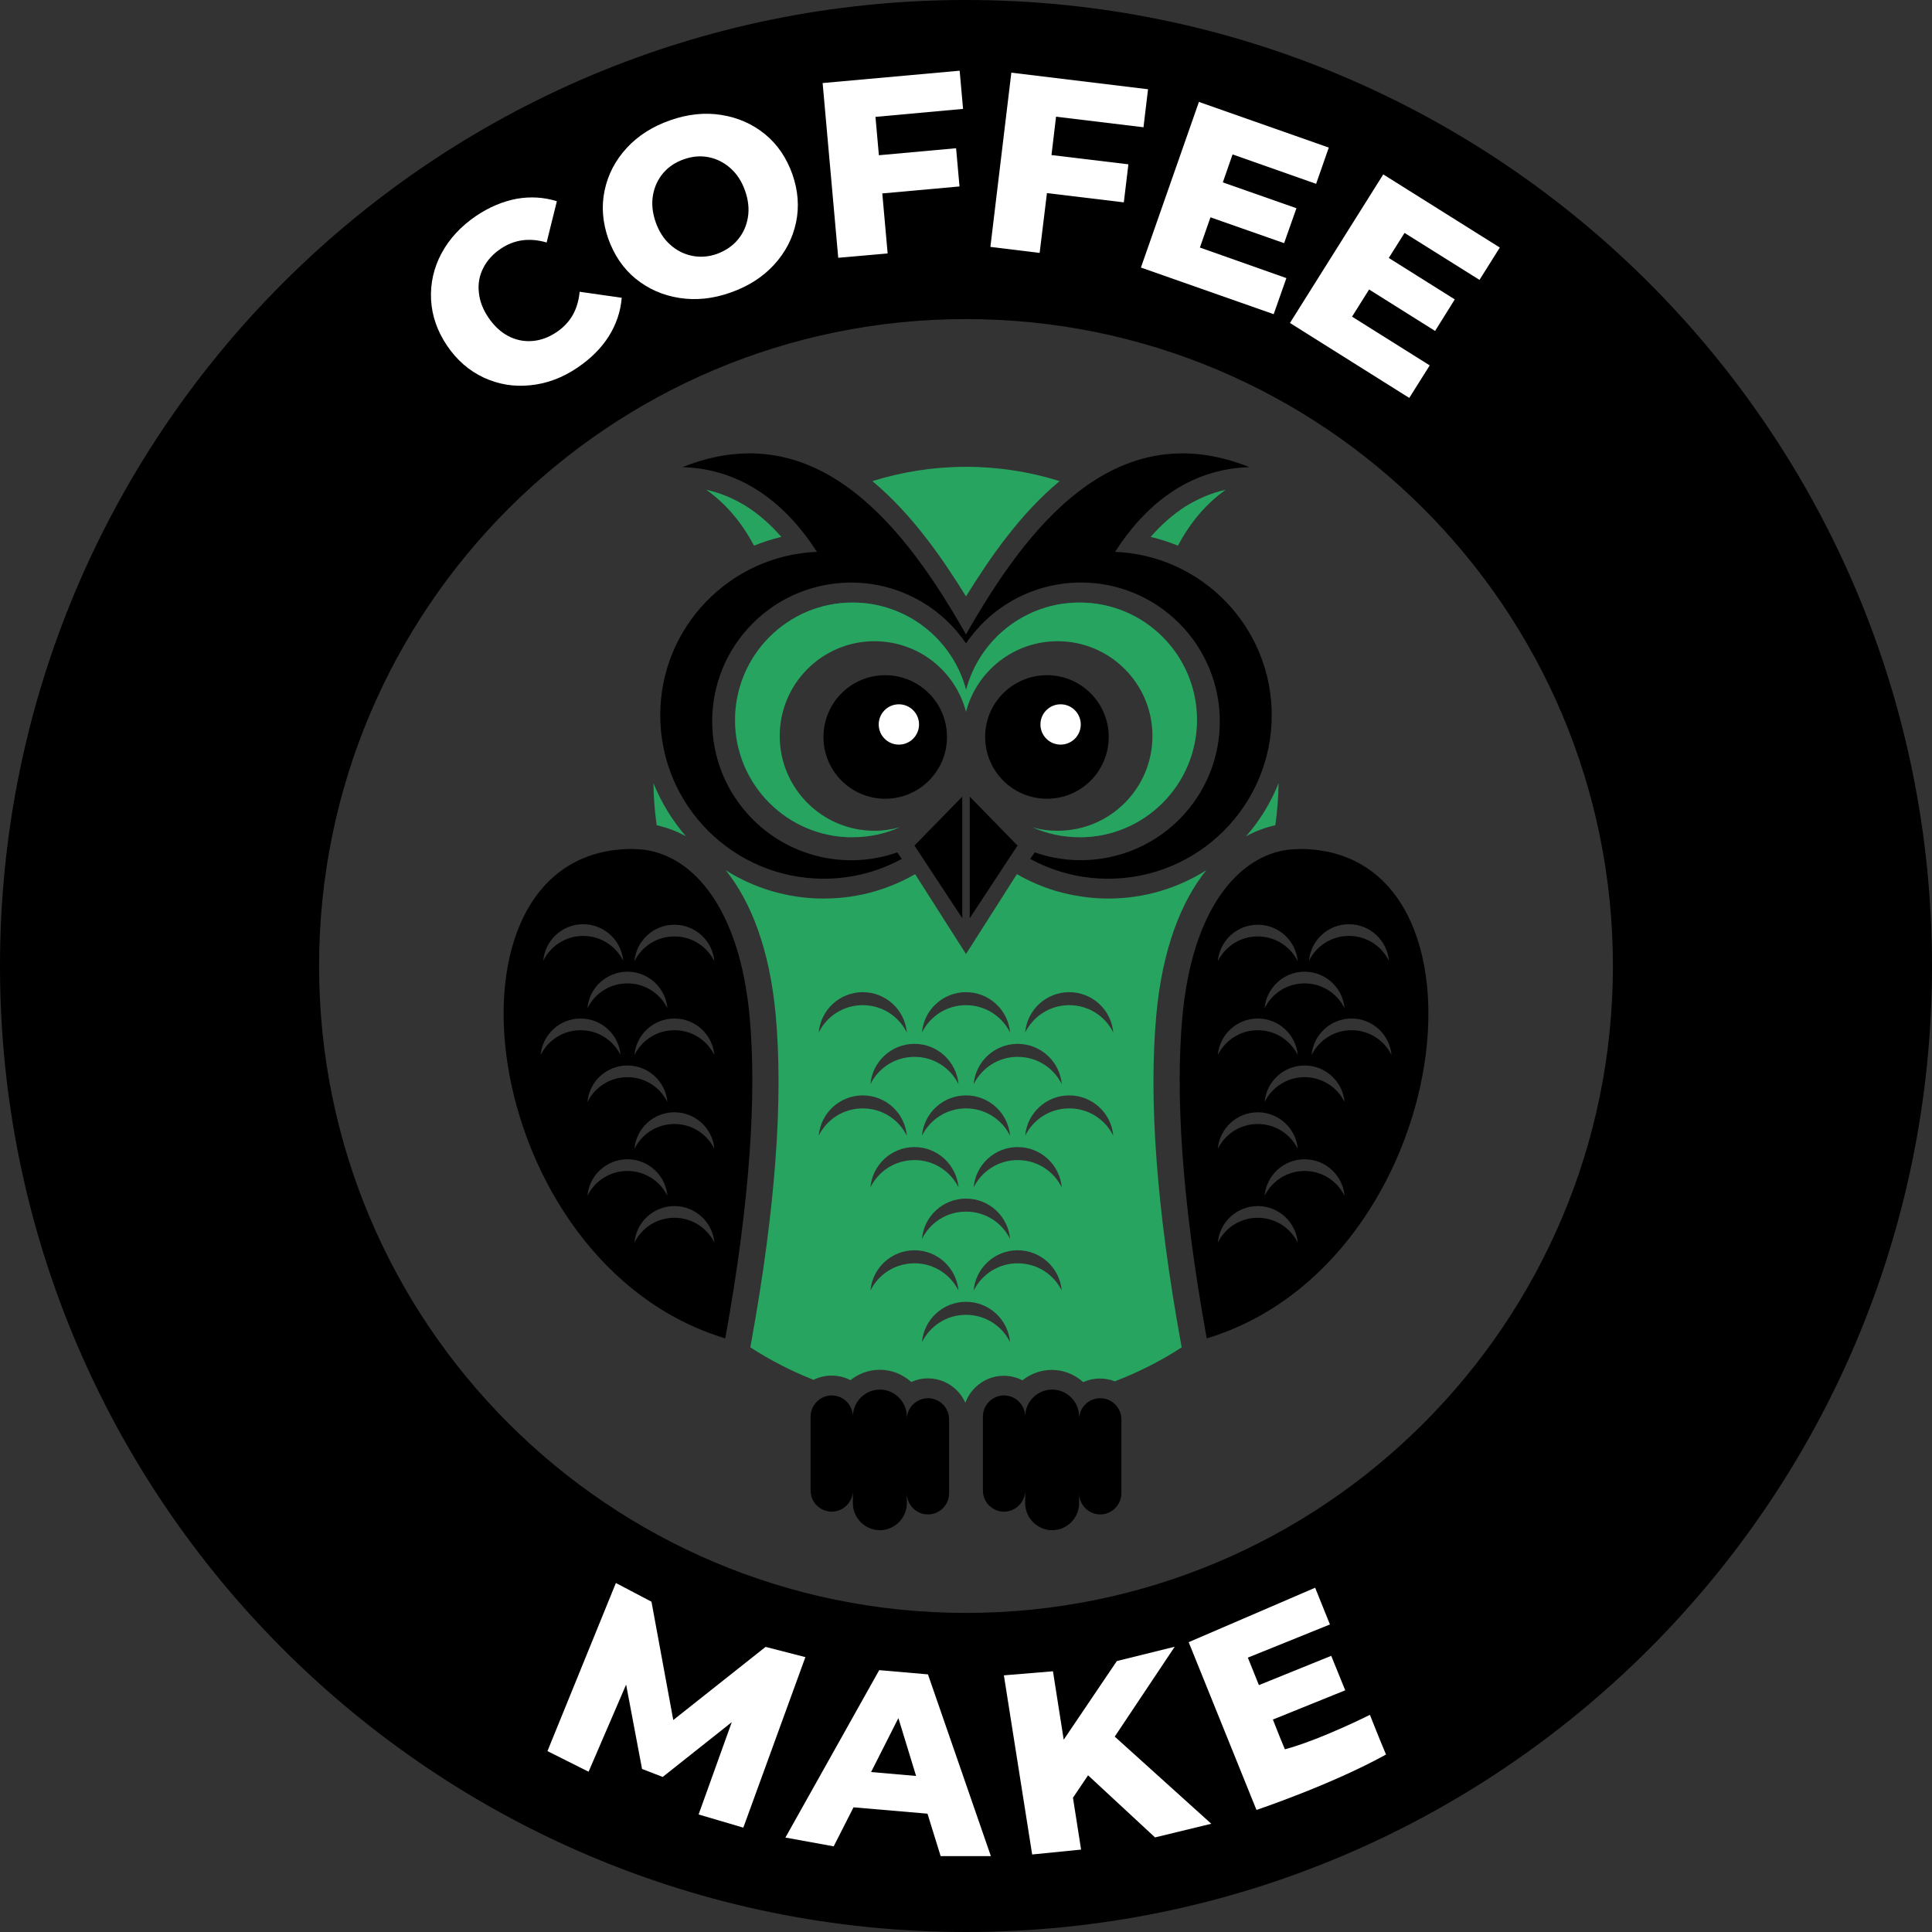
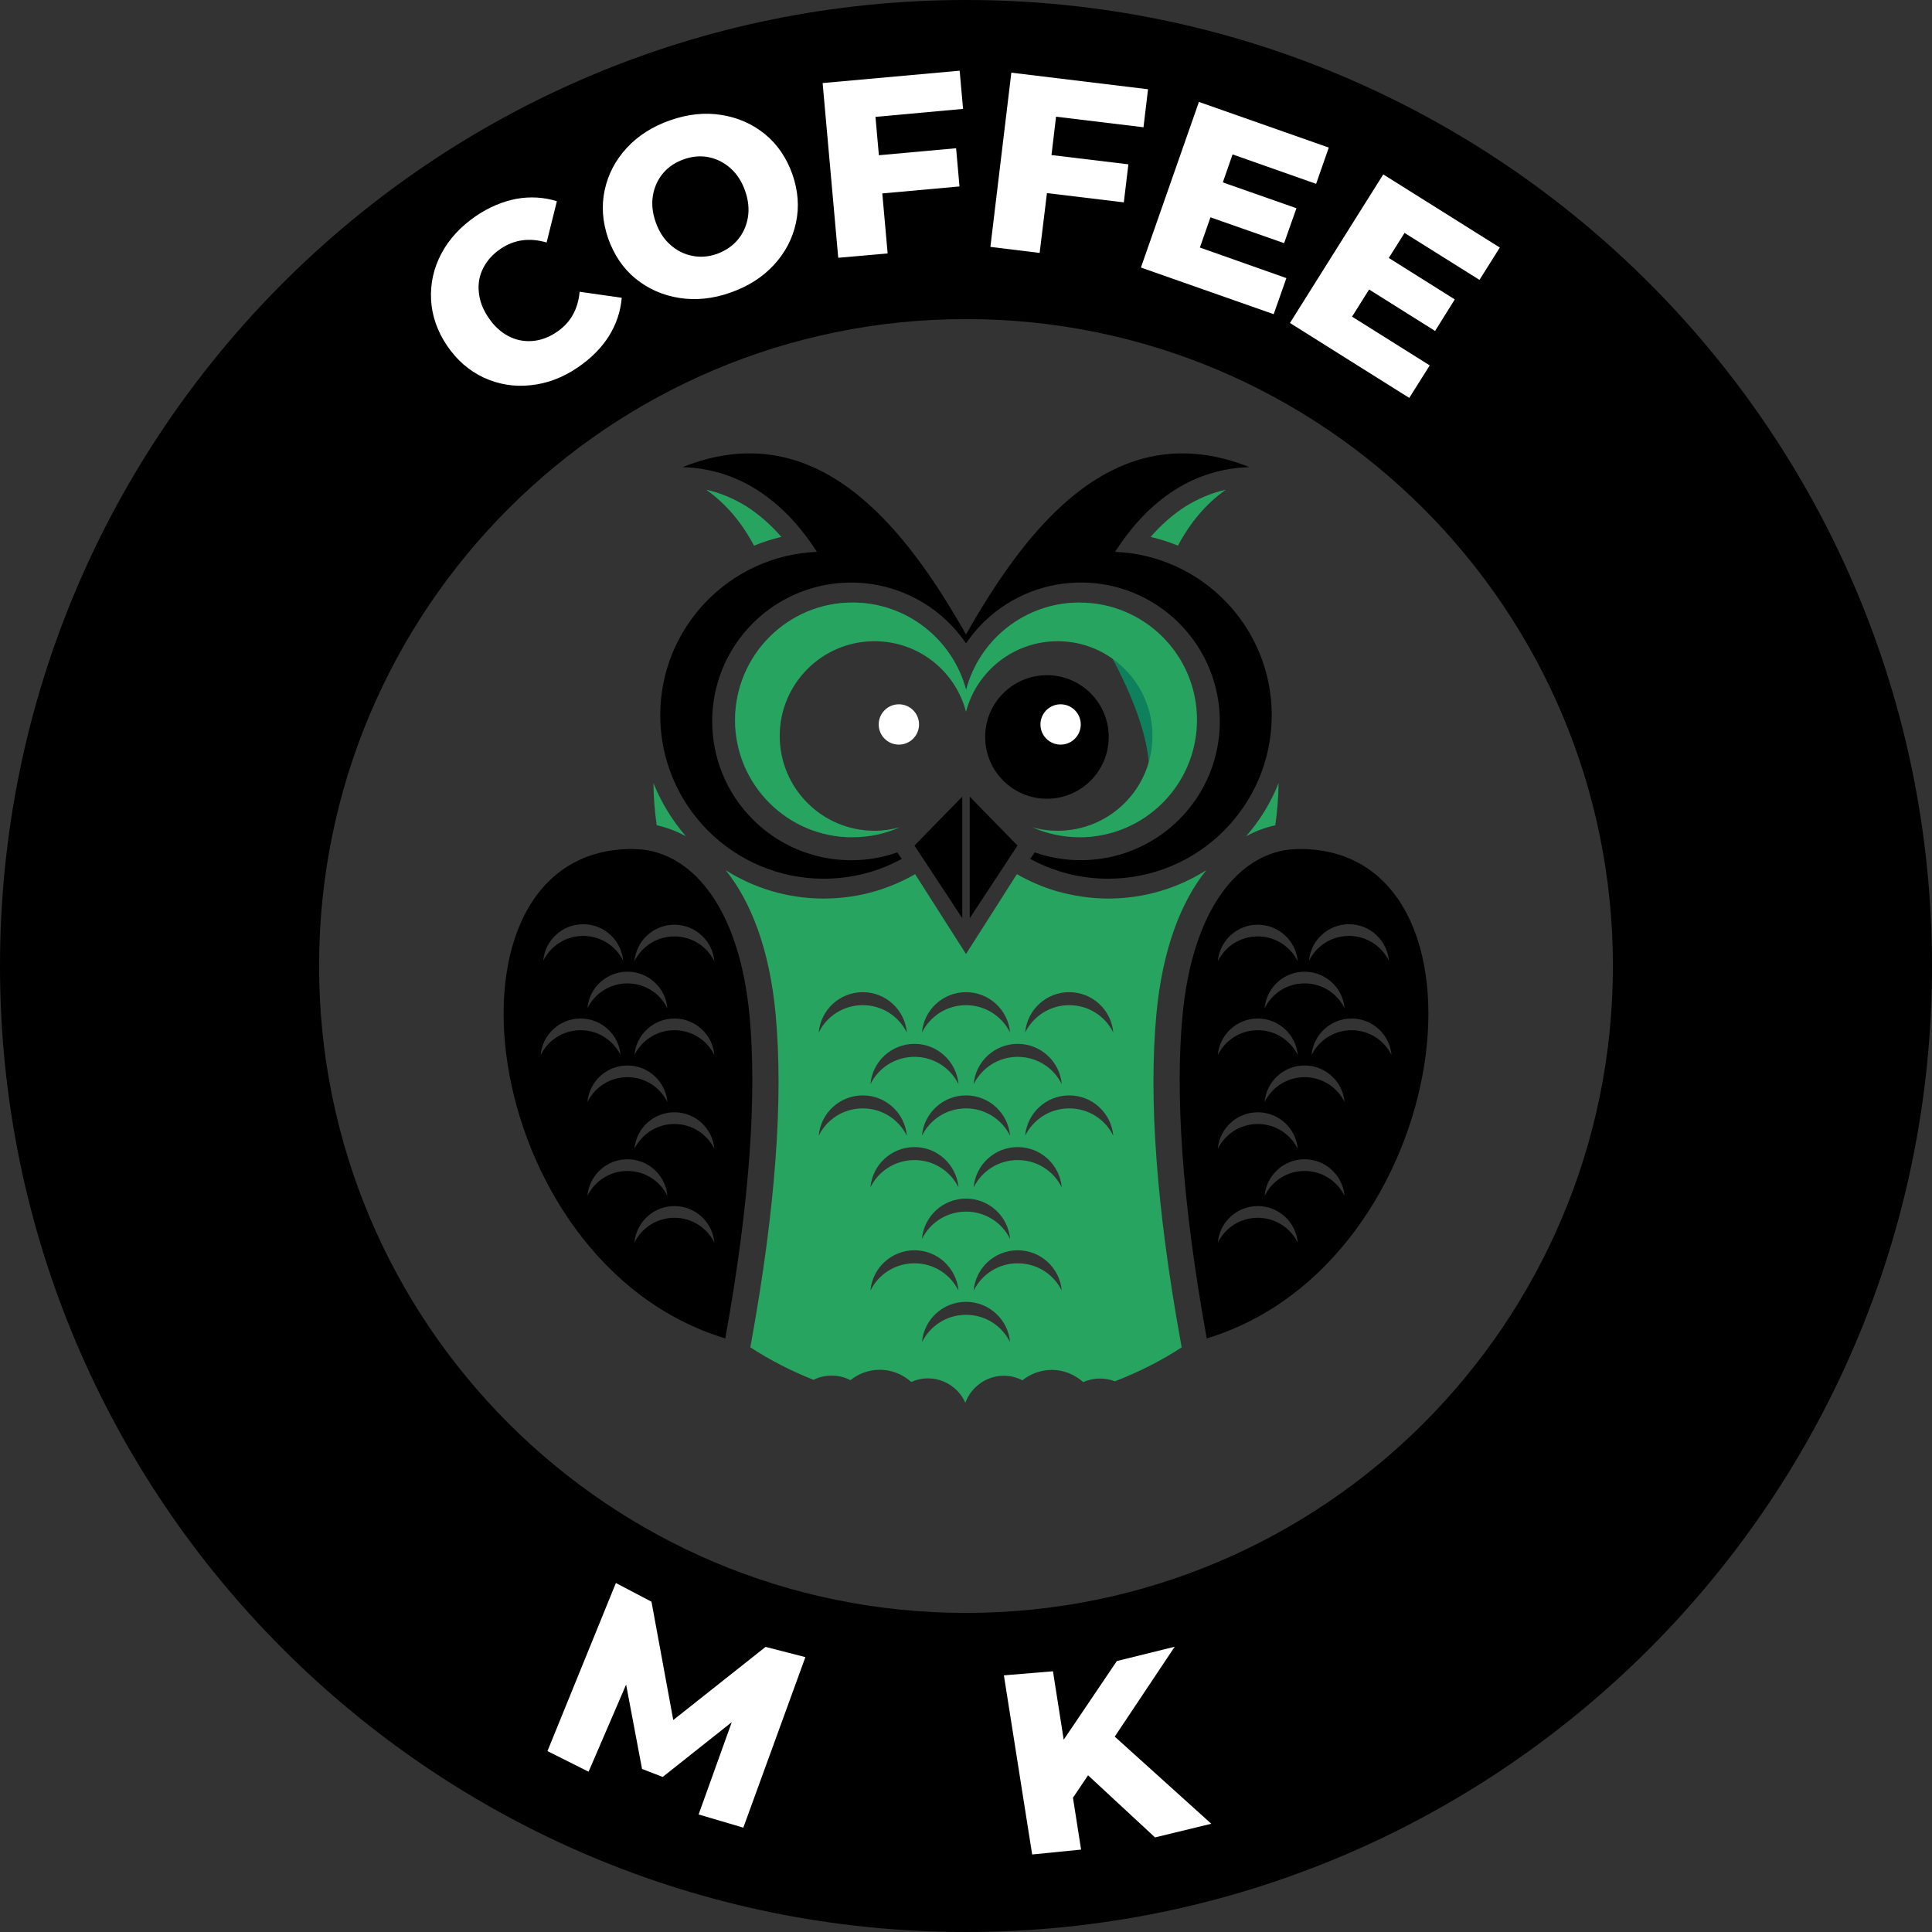
<svg xmlns="http://www.w3.org/2000/svg" width="77" height="77" viewBox="0 0 77 77" fill="none">
  <rect x="0" y="0" width="77" height="77" fill="#333333" stroke="none" />
  <path fill-rule="evenodd" clip-rule="evenodd" d="M38.5 64.283C24.261 64.283 12.717 52.739 12.717 38.5C12.717 24.261 24.261 12.717 38.5 12.717C52.739 12.717 64.283 24.261 64.283 38.5C64.283 52.739 52.739 64.283 38.5 64.283ZM38.5 77C17.238 77 0 59.761 0 38.5C0 17.238 17.238 0 38.5 0C59.761 0 77 17.238 77 38.5C77 59.761 59.761 77 38.5 77Z" fill="black" />
  <path d="M21.145 15.353C20.491 15.425 19.869 15.321 19.279 15.049C18.696 14.777 18.204 14.349 17.815 13.773C17.426 13.196 17.213 12.581 17.18 11.939C17.148 11.298 17.284 10.683 17.595 10.1C17.906 9.516 18.366 9.024 18.968 8.61C19.499 8.253 20.037 8.027 20.588 7.923C21.138 7.826 21.676 7.858 22.194 8.02L21.786 9.665C21.106 9.465 20.497 9.549 19.959 9.912C19.642 10.125 19.409 10.385 19.26 10.683C19.104 10.987 19.046 11.311 19.085 11.654C19.117 11.998 19.247 12.335 19.467 12.658C19.687 12.982 19.946 13.229 20.251 13.39C20.555 13.552 20.879 13.617 21.216 13.591C21.553 13.565 21.883 13.442 22.194 13.229C22.732 12.866 23.037 12.335 23.101 11.628L24.779 11.868C24.734 12.412 24.565 12.918 24.267 13.397C23.969 13.87 23.555 14.284 23.023 14.647C22.434 15.049 21.799 15.289 21.145 15.353Z" fill="white" />
  <path d="M27.079 11.875C26.418 11.771 25.842 11.518 25.336 11.11C24.837 10.702 24.475 10.164 24.241 9.51C24.015 8.856 23.963 8.214 24.099 7.58C24.235 6.945 24.526 6.388 24.98 5.895C25.433 5.403 26.01 5.04 26.71 4.794C27.409 4.548 28.09 4.476 28.744 4.58C29.405 4.684 29.981 4.936 30.486 5.345C30.985 5.753 31.348 6.29 31.581 6.945C31.808 7.599 31.86 8.24 31.724 8.875C31.588 9.51 31.296 10.067 30.843 10.559C30.389 11.052 29.813 11.415 29.113 11.661C28.42 11.907 27.74 11.978 27.079 11.875ZM29.398 9.562C29.612 9.309 29.748 9.011 29.806 8.674C29.864 8.331 29.826 7.975 29.696 7.605C29.567 7.236 29.372 6.932 29.113 6.705C28.854 6.472 28.562 6.329 28.238 6.264C27.915 6.2 27.584 6.232 27.254 6.349C26.923 6.465 26.645 6.647 26.431 6.899C26.217 7.152 26.081 7.45 26.023 7.787C25.965 8.13 26.003 8.486 26.133 8.856C26.263 9.225 26.457 9.529 26.716 9.756C26.975 9.989 27.267 10.132 27.591 10.197C27.915 10.261 28.245 10.236 28.575 10.119C28.906 9.996 29.184 9.814 29.398 9.562Z" fill="white" />
  <path d="M34.892 4.658L35.028 6.187L38.105 5.908L38.241 7.431L35.164 7.709L35.377 10.1L33.408 10.274L32.786 3.31L38.247 2.818L38.383 4.34L34.892 4.658Z" fill="white" />
  <path d="M42.089 4.651L41.907 6.18L44.972 6.549L44.79 8.065L41.726 7.696L41.435 10.08L39.472 9.84L40.307 2.896L45.755 3.557L45.574 5.072L42.089 4.651Z" fill="white" />
  <path d="M51.269 11.084L50.763 12.522L45.471 10.663L47.783 4.062L52.959 5.882L52.454 7.327L49.124 6.154L48.736 7.269L51.67 8.299L51.178 9.691L48.243 8.661L47.822 9.866L51.269 11.084Z" fill="white" />
  <path d="M56.982 14.563L56.166 15.859L51.411 12.872L55.13 6.951L59.775 9.866L58.965 11.155L55.978 9.283L55.35 10.281L57.98 11.933L57.196 13.19L54.566 11.538L53.886 12.62L56.982 14.563Z" fill="white" />
  <path d="M27.843 72.316L29.165 68.637L26.412 70.82L25.589 70.502L24.954 67.14L23.458 70.612L21.819 69.79L24.546 63.091L25.965 63.836L26.833 68.552L30.512 65.637L32.099 66.045L29.625 72.841L27.843 72.316Z" fill="white" />
-   <path d="M36.965 72.284L34.017 72.031L33.227 73.586L31.303 73.236L35.041 66.564L36.984 66.732L39.491 73.975H37.489L36.965 72.284ZM36.511 70.781L35.805 68.475L34.717 70.625L36.511 70.781Z" fill="white" />
  <path d="M43.365 70.755L42.763 71.649L43.087 73.716L41.137 73.91L40.01 66.771L41.966 66.609L42.394 69.336L44.512 66.201L46.818 65.631L44.428 69.213L48.276 72.686L46.034 73.23L43.365 70.755Z" fill="white" />
-   <path d="M54.598 68.345C54.598 68.345 54.98 69.317 55.24 69.926C53.069 71.131 50.077 72.135 50.077 72.135L47.375 65.449L52.415 63.279L53.005 64.743L49.733 66.065L50.174 67.16L53.056 65.993L53.614 67.367L50.731 68.533C50.731 68.533 51.042 69.33 51.21 69.719C52.629 69.336 54.598 68.345 54.598 68.345Z" fill="white" />
  <path fill-rule="evenodd" clip-rule="evenodd" d="M28.148 19.519C28.938 20.082 29.56 20.821 30.052 21.747C30.402 21.605 30.765 21.488 31.141 21.398C30.733 20.931 30.266 20.51 29.748 20.18C29.262 19.882 28.737 19.648 28.148 19.519Z" fill="#27A460" />
-   <path fill-rule="evenodd" clip-rule="evenodd" d="M38.5 18.605C39.802 18.605 41.052 18.806 42.231 19.175C40.651 20.484 39.446 22.246 38.5 23.769C37.561 22.253 36.349 20.491 34.769 19.175C35.948 18.806 37.204 18.605 38.5 18.605Z" fill="#27A460" />
-   <path fill-rule="evenodd" clip-rule="evenodd" d="M33.978 24.015C36.148 24.015 37.975 25.492 38.5 27.5C39.025 25.492 40.852 24.015 43.022 24.015C45.607 24.015 47.699 26.107 47.699 28.692C47.699 31.27 45.613 33.363 43.035 33.369C45.121 33.13 46.74 31.361 46.74 29.21C46.74 26.898 44.862 25.019 42.549 25.019C40.58 25.019 39.051 26.289 38.494 28.141C37.911 26.185 36.531 25.019 34.438 25.019C32.359 25.019 30.247 26.898 30.247 29.21C30.247 31.361 31.866 33.13 33.952 33.369C31.374 33.363 29.288 31.27 29.288 28.692C29.308 26.114 31.4 24.015 33.978 24.015Z" fill="#0F805C" />
+   <path fill-rule="evenodd" clip-rule="evenodd" d="M33.978 24.015C36.148 24.015 37.975 25.492 38.5 27.5C39.025 25.492 40.852 24.015 43.022 24.015C47.699 31.27 45.613 33.363 43.035 33.369C45.121 33.13 46.74 31.361 46.74 29.21C46.74 26.898 44.862 25.019 42.549 25.019C40.58 25.019 39.051 26.289 38.494 28.141C37.911 26.185 36.531 25.019 34.438 25.019C32.359 25.019 30.247 26.898 30.247 29.21C30.247 31.361 31.866 33.13 33.952 33.369C31.374 33.363 29.288 31.27 29.288 28.692C29.308 26.114 31.4 24.015 33.978 24.015Z" fill="#0F805C" />
  <path fill-rule="evenodd" clip-rule="evenodd" d="M34.386 39.543C33.467 39.543 32.709 40.249 32.631 41.15C32.948 40.502 33.615 40.061 34.386 40.061C35.157 40.061 35.818 40.502 36.142 41.15C36.064 40.249 35.306 39.543 34.386 39.543ZM34.386 43.657C33.467 43.657 32.709 44.363 32.631 45.263C32.948 44.615 33.615 44.175 34.386 44.175C35.157 44.175 35.818 44.615 36.142 45.263C36.064 44.363 35.306 43.657 34.386 43.657ZM36.447 41.603C35.527 41.603 34.769 42.309 34.691 43.21C35.008 42.562 35.676 42.121 36.447 42.121C37.217 42.121 37.878 42.562 38.202 43.21C38.118 42.309 37.366 41.603 36.447 41.603ZM36.447 45.717C35.527 45.717 34.769 46.423 34.691 47.323C35.008 46.675 35.676 46.235 36.447 46.235C37.217 46.235 37.878 46.675 38.202 47.323C38.118 46.423 37.366 45.717 36.447 45.717ZM36.447 49.83C35.527 49.83 34.769 50.536 34.691 51.437C35.008 50.789 35.676 50.349 36.447 50.349C37.217 50.349 37.878 50.789 38.202 51.437C38.118 50.536 37.366 49.83 36.447 49.83ZM26.043 31.212C26.049 31.782 26.094 32.339 26.172 32.89C26.574 32.981 26.962 33.123 27.338 33.33C26.8 32.709 26.36 31.996 26.043 31.212ZM42.614 39.543C43.534 39.543 44.292 40.249 44.369 41.15C44.052 40.502 43.385 40.061 42.614 40.061C41.843 40.061 41.182 40.502 40.858 41.15C40.936 40.249 41.694 39.543 42.614 39.543ZM42.614 43.657C43.534 43.657 44.292 44.363 44.369 45.263C44.052 44.615 43.385 44.175 42.614 44.175C41.843 44.175 41.182 44.615 40.858 45.263C40.936 44.363 41.694 43.657 42.614 43.657ZM40.56 41.603C41.48 41.603 42.238 42.309 42.316 43.21C41.998 42.562 41.331 42.121 40.56 42.121C39.789 42.121 39.129 42.562 38.805 43.21C38.882 42.309 39.64 41.603 40.56 41.603ZM40.56 45.717C41.48 45.717 42.238 46.423 42.316 47.323C41.998 46.675 41.331 46.235 40.56 46.235C39.789 46.235 39.129 46.675 38.805 47.323C38.882 46.423 39.64 45.717 40.56 45.717ZM40.56 49.83C41.48 49.83 42.238 50.536 42.316 51.437C41.998 50.789 41.331 50.349 40.56 50.349C39.789 50.349 39.129 50.789 38.805 51.437C38.882 50.536 39.64 49.83 40.56 49.83ZM50.958 31.212C50.951 31.782 50.906 32.339 50.828 32.89C50.426 32.981 50.038 33.123 49.662 33.33C50.206 32.709 50.647 31.996 50.958 31.212ZM38.5 40.061C37.729 40.061 37.068 40.502 36.745 41.15C36.822 40.249 37.58 39.543 38.5 39.543C39.42 39.543 40.178 40.249 40.256 41.15C39.938 40.508 39.271 40.061 38.5 40.061ZM38.5 44.175C37.729 44.175 37.068 44.615 36.745 45.263C36.822 44.363 37.58 43.657 38.5 43.657C39.42 43.657 40.178 44.363 40.256 45.263C39.938 44.622 39.271 44.175 38.5 44.175ZM38.5 48.289C37.729 48.289 37.068 48.729 36.745 49.377C36.822 48.476 37.58 47.77 38.5 47.77C39.42 47.77 40.178 48.476 40.256 49.377C39.938 48.729 39.271 48.289 38.5 48.289ZM38.5 52.402C37.729 52.402 37.068 52.843 36.745 53.491C36.822 52.59 37.58 51.884 38.5 51.884C39.42 51.884 40.178 52.59 40.256 53.491C39.938 52.843 39.271 52.402 38.5 52.402ZM47.097 53.698L47.064 53.523C46.565 50.77 46.255 48.373 46.099 46.293C45.924 44.007 45.937 42.063 46.086 40.437C46.326 37.833 47.071 35.935 48.075 34.684C46.948 35.397 45.607 35.812 44.175 35.812C43.449 35.812 42.743 35.701 42.076 35.507C41.532 35.345 41.014 35.118 40.528 34.84L39.141 37.017L38.5 38.021L37.859 37.017L36.472 34.84C35.986 35.118 35.468 35.345 34.924 35.507C34.257 35.708 33.551 35.812 32.825 35.812C31.393 35.812 30.052 35.397 28.925 34.684C29.929 35.935 30.674 37.833 30.914 40.437C31.063 42.069 31.076 44.013 30.901 46.293C30.746 48.373 30.435 50.77 29.936 53.523L29.904 53.698C30.681 54.203 31.523 54.637 32.423 54.993C32.644 54.883 32.89 54.825 33.149 54.825C33.415 54.825 33.674 54.89 33.894 55.007C34.218 54.747 34.626 54.592 35.067 54.592C35.546 54.592 35.986 54.78 36.317 55.078C36.524 54.987 36.745 54.935 36.984 54.935C37.431 54.935 37.839 55.117 38.137 55.415C38.28 55.557 38.39 55.719 38.474 55.907C38.558 55.68 38.688 55.479 38.856 55.311C39.154 55.013 39.556 54.832 40.003 54.832C40.269 54.832 40.528 54.896 40.748 55.013C41.072 54.754 41.48 54.598 41.921 54.598C42.4 54.598 42.84 54.786 43.171 55.084C43.378 54.993 43.598 54.942 43.838 54.942C44.045 54.942 44.253 54.981 44.434 55.052C45.393 54.683 46.287 54.229 47.097 53.698Z" fill="#27A460" />
  <path fill-rule="evenodd" clip-rule="evenodd" d="M48.852 19.519C48.062 20.082 47.44 20.821 46.948 21.747C46.598 21.605 46.235 21.488 45.859 21.398C46.267 20.931 46.734 20.51 47.252 20.18C47.738 19.882 48.269 19.648 48.852 19.519Z" fill="#27A460" />
  <path fill-rule="evenodd" clip-rule="evenodd" d="M27.202 18.618C29.677 18.69 31.406 20.199 32.559 21.994C29.087 22.136 26.314 24.999 26.314 28.504C26.314 32.106 29.236 35.021 32.831 35.021C33.959 35.021 35.015 34.736 35.941 34.231L35.76 33.972C33.777 34.671 31.529 34.185 30.007 32.663C27.843 30.499 27.843 26.995 30.007 24.837C31.652 23.192 34.147 22.764 36.233 23.723C36.407 23.801 36.569 23.892 36.731 23.982C37.438 24.397 38.04 24.967 38.5 25.641C38.565 25.544 38.636 25.446 38.714 25.349C38.882 25.136 39.057 24.941 39.251 24.753C41.428 22.674 44.862 22.706 46.993 24.837C49.157 27.001 49.157 30.506 46.993 32.663C45.471 34.185 43.223 34.665 41.24 33.972L41.195 34.036L41.059 34.231C41.985 34.736 43.041 35.021 44.168 35.021C47.77 35.021 50.685 32.099 50.685 28.504C50.685 24.999 47.913 22.136 44.441 21.994C45.594 20.193 47.323 18.69 49.798 18.618C44.369 16.448 40.858 21.138 38.5 25.285C36.142 21.132 32.624 16.448 27.202 18.618Z" fill="black" />
  <path fill-rule="evenodd" clip-rule="evenodd" d="M40.553 33.7L38.649 36.595V31.75L40.553 33.7ZM38.351 36.595L36.446 33.7L38.351 31.75V36.595Z" fill="black" />
  <path fill-rule="evenodd" clip-rule="evenodd" d="M53.866 40.593C53.031 40.593 52.344 41.234 52.273 42.05C52.564 41.461 53.167 41.059 53.866 41.059C54.566 41.059 55.168 41.461 55.46 42.05C55.389 41.234 54.702 40.593 53.866 40.593ZM51.994 46.203C51.158 46.203 50.472 46.844 50.401 47.66C50.692 47.071 51.294 46.669 51.994 46.669C52.694 46.669 53.296 47.071 53.588 47.66C53.517 46.844 52.83 46.203 51.994 46.203ZM51.994 42.465C51.158 42.465 50.472 43.106 50.401 43.922C50.692 43.333 51.294 42.931 51.994 42.931C52.694 42.931 53.296 43.333 53.588 43.922C53.517 43.106 52.83 42.465 51.994 42.465ZM51.994 38.727C51.158 38.727 50.472 39.368 50.401 40.184C50.692 39.595 51.294 39.193 51.994 39.193C52.694 39.193 53.296 39.595 53.588 40.184C53.517 39.368 52.83 38.727 51.994 38.727ZM50.128 48.068C49.293 48.068 48.606 48.71 48.535 49.526C48.826 48.936 49.429 48.535 50.128 48.535C50.828 48.535 51.431 48.936 51.722 49.526C51.651 48.71 50.964 48.068 50.128 48.068ZM50.128 44.33C49.293 44.33 48.606 44.972 48.535 45.788C48.826 45.199 49.429 44.797 50.128 44.797C50.828 44.797 51.431 45.199 51.722 45.788C51.651 44.972 50.964 44.33 50.128 44.33ZM50.128 40.593C49.293 40.593 48.606 41.234 48.535 42.05C48.826 41.461 49.429 41.059 50.128 41.059C50.828 41.059 51.431 41.461 51.722 42.05C51.651 41.234 50.964 40.593 50.128 40.593ZM50.128 36.855C49.293 36.855 48.606 37.496 48.535 38.312C48.826 37.723 49.429 37.321 50.128 37.321C50.828 37.321 51.431 37.723 51.722 38.312C51.651 37.496 50.964 36.855 50.128 36.855ZM53.763 36.835C52.927 36.835 52.24 37.476 52.169 38.293C52.461 37.703 53.063 37.301 53.763 37.301C54.462 37.301 55.065 37.703 55.356 38.293C55.285 37.476 54.598 36.835 53.763 36.835ZM48.094 53.342C47.077 47.718 46.85 43.54 47.123 40.534C47.518 36.2 49.37 34.108 51.359 33.862C51.398 33.855 51.8 33.836 51.8 33.836C60.04 33.836 58.025 50.342 48.094 53.342Z" fill="black" />
  <path fill-rule="evenodd" clip-rule="evenodd" d="M23.14 40.593C23.976 40.593 24.663 41.234 24.734 42.05C24.442 41.461 23.84 41.059 23.14 41.059C22.441 41.059 21.838 41.461 21.547 42.05C21.618 41.234 22.305 40.593 23.14 40.593ZM25.006 46.203C25.842 46.203 26.528 46.844 26.599 47.66C26.308 47.071 25.706 46.669 25.006 46.669C24.306 46.669 23.704 47.071 23.412 47.66C23.483 46.844 24.17 46.203 25.006 46.203ZM25.006 42.465C25.842 42.465 26.528 43.106 26.599 43.922C26.308 43.333 25.706 42.931 25.006 42.931C24.306 42.931 23.704 43.333 23.412 43.922C23.483 43.106 24.17 42.465 25.006 42.465ZM25.006 38.727C25.842 38.727 26.528 39.368 26.599 40.184C26.308 39.595 25.706 39.193 25.006 39.193C24.306 39.193 23.704 39.595 23.412 40.184C23.483 39.368 24.17 38.727 25.006 38.727ZM26.878 48.068C27.714 48.068 28.401 48.71 28.472 49.526C28.18 48.936 27.578 48.535 26.878 48.535C26.178 48.535 25.576 48.936 25.285 49.526C25.356 48.71 26.042 48.068 26.878 48.068ZM26.878 44.33C27.714 44.33 28.401 44.972 28.472 45.788C28.18 45.199 27.578 44.797 26.878 44.797C26.178 44.797 25.576 45.199 25.285 45.788C25.356 44.972 26.042 44.33 26.878 44.33ZM26.878 40.593C27.714 40.593 28.401 41.234 28.472 42.05C28.18 41.461 27.578 41.059 26.878 41.059C26.178 41.059 25.576 41.461 25.285 42.05C25.356 41.234 26.042 40.593 26.878 40.593ZM26.878 36.855C27.714 36.855 28.401 37.496 28.472 38.312C28.18 37.723 27.578 37.321 26.878 37.321C26.178 37.321 25.576 37.723 25.285 38.312C25.356 37.496 26.042 36.855 26.878 36.855ZM23.244 36.835C24.079 36.835 24.766 37.476 24.837 38.293C24.546 37.703 23.944 37.301 23.244 37.301C22.544 37.301 21.942 37.703 21.65 38.293C21.721 37.476 22.408 36.835 23.244 36.835ZM28.906 53.342C29.923 47.718 30.15 43.54 29.878 40.534C29.482 36.2 27.63 34.108 25.641 33.862C25.602 33.855 25.2 33.836 25.2 33.836C16.96 33.836 18.975 50.342 28.906 53.342Z" fill="black" />
-   <path fill-rule="evenodd" clip-rule="evenodd" d="M40.016 55.615C40.482 55.615 40.858 55.998 40.858 56.458C40.858 55.868 41.344 55.382 41.934 55.382C42.523 55.382 43.009 55.868 43.009 56.458V56.568C43.009 56.101 43.385 55.726 43.851 55.726C44.318 55.726 44.693 56.108 44.693 56.568V59.515C44.693 59.975 44.311 60.358 43.851 60.358C43.385 60.358 43.009 59.975 43.009 59.515V59.91C43.009 60.5 42.523 60.986 41.934 60.986C41.344 60.986 40.858 60.5 40.858 59.91V59.405C40.858 59.865 40.476 60.247 40.016 60.247C39.55 60.247 39.174 59.872 39.174 59.405V56.458C39.174 55.998 39.55 55.615 40.016 55.615ZM33.149 55.615C33.615 55.615 33.991 55.998 33.991 56.458C33.991 55.868 34.477 55.382 35.067 55.382C35.656 55.382 36.142 55.868 36.142 56.458V56.568C36.142 56.101 36.524 55.726 36.984 55.726C37.451 55.726 37.826 56.108 37.826 56.568V59.515C37.826 59.975 37.451 60.358 36.984 60.358C36.518 60.358 36.142 59.975 36.142 59.515V59.91C36.142 60.5 35.656 60.986 35.067 60.986C34.477 60.986 33.991 60.5 33.991 59.91V59.405C33.991 59.865 33.615 60.247 33.149 60.247C32.683 60.247 32.307 59.872 32.307 59.405V56.458C32.307 55.998 32.689 55.615 33.149 55.615Z" fill="black" />
  <path fill-rule="evenodd" clip-rule="evenodd" d="M33.978 24.015C31.393 24.015 29.301 26.107 29.301 28.692C29.301 31.277 31.393 33.369 33.978 33.369C34.652 33.369 35.293 33.227 35.87 32.968C35.546 33.058 35.203 33.11 34.853 33.11C32.767 33.11 31.076 31.419 31.076 29.333C31.076 27.247 32.767 25.556 34.853 25.556C36.608 25.556 38.079 26.748 38.5 28.368C38.928 26.748 40.398 25.556 42.154 25.556C44.24 25.556 45.931 27.247 45.931 29.333C45.931 31.419 44.24 33.11 42.154 33.11C41.797 33.11 41.461 33.065 41.137 32.968C41.713 33.227 42.355 33.369 43.028 33.369C45.613 33.369 47.706 31.277 47.706 28.692C47.706 26.107 45.613 24.015 43.028 24.015C40.858 24.015 39.031 25.492 38.507 27.5C37.975 25.498 36.148 24.015 33.978 24.015Z" fill="#27A460" />
  <path fill-rule="evenodd" clip-rule="evenodd" d="M41.726 26.91C43.087 26.91 44.188 28.012 44.188 29.372C44.188 30.733 43.087 31.834 41.726 31.834C40.366 31.834 39.264 30.733 39.264 29.372C39.258 28.012 40.366 26.91 41.726 26.91Z" fill="black" />
  <path fill-rule="evenodd" clip-rule="evenodd" d="M42.27 28.07C42.717 28.07 43.074 28.433 43.074 28.873C43.074 29.32 42.711 29.677 42.27 29.677C41.823 29.677 41.467 29.314 41.467 28.873C41.467 28.433 41.823 28.07 42.27 28.07Z" fill="white" />
-   <path fill-rule="evenodd" clip-rule="evenodd" d="M35.28 26.91C36.641 26.91 37.742 28.012 37.742 29.372C37.742 30.733 36.641 31.834 35.28 31.834C33.92 31.834 32.819 30.733 32.819 29.372C32.819 28.012 33.92 26.91 35.28 26.91Z" fill="black" />
  <path fill-rule="evenodd" clip-rule="evenodd" d="M35.825 28.07C36.272 28.07 36.628 28.433 36.628 28.873C36.628 29.32 36.265 29.677 35.825 29.677C35.377 29.677 35.021 29.314 35.021 28.873C35.021 28.433 35.377 28.07 35.825 28.07Z" fill="white" />
</svg>